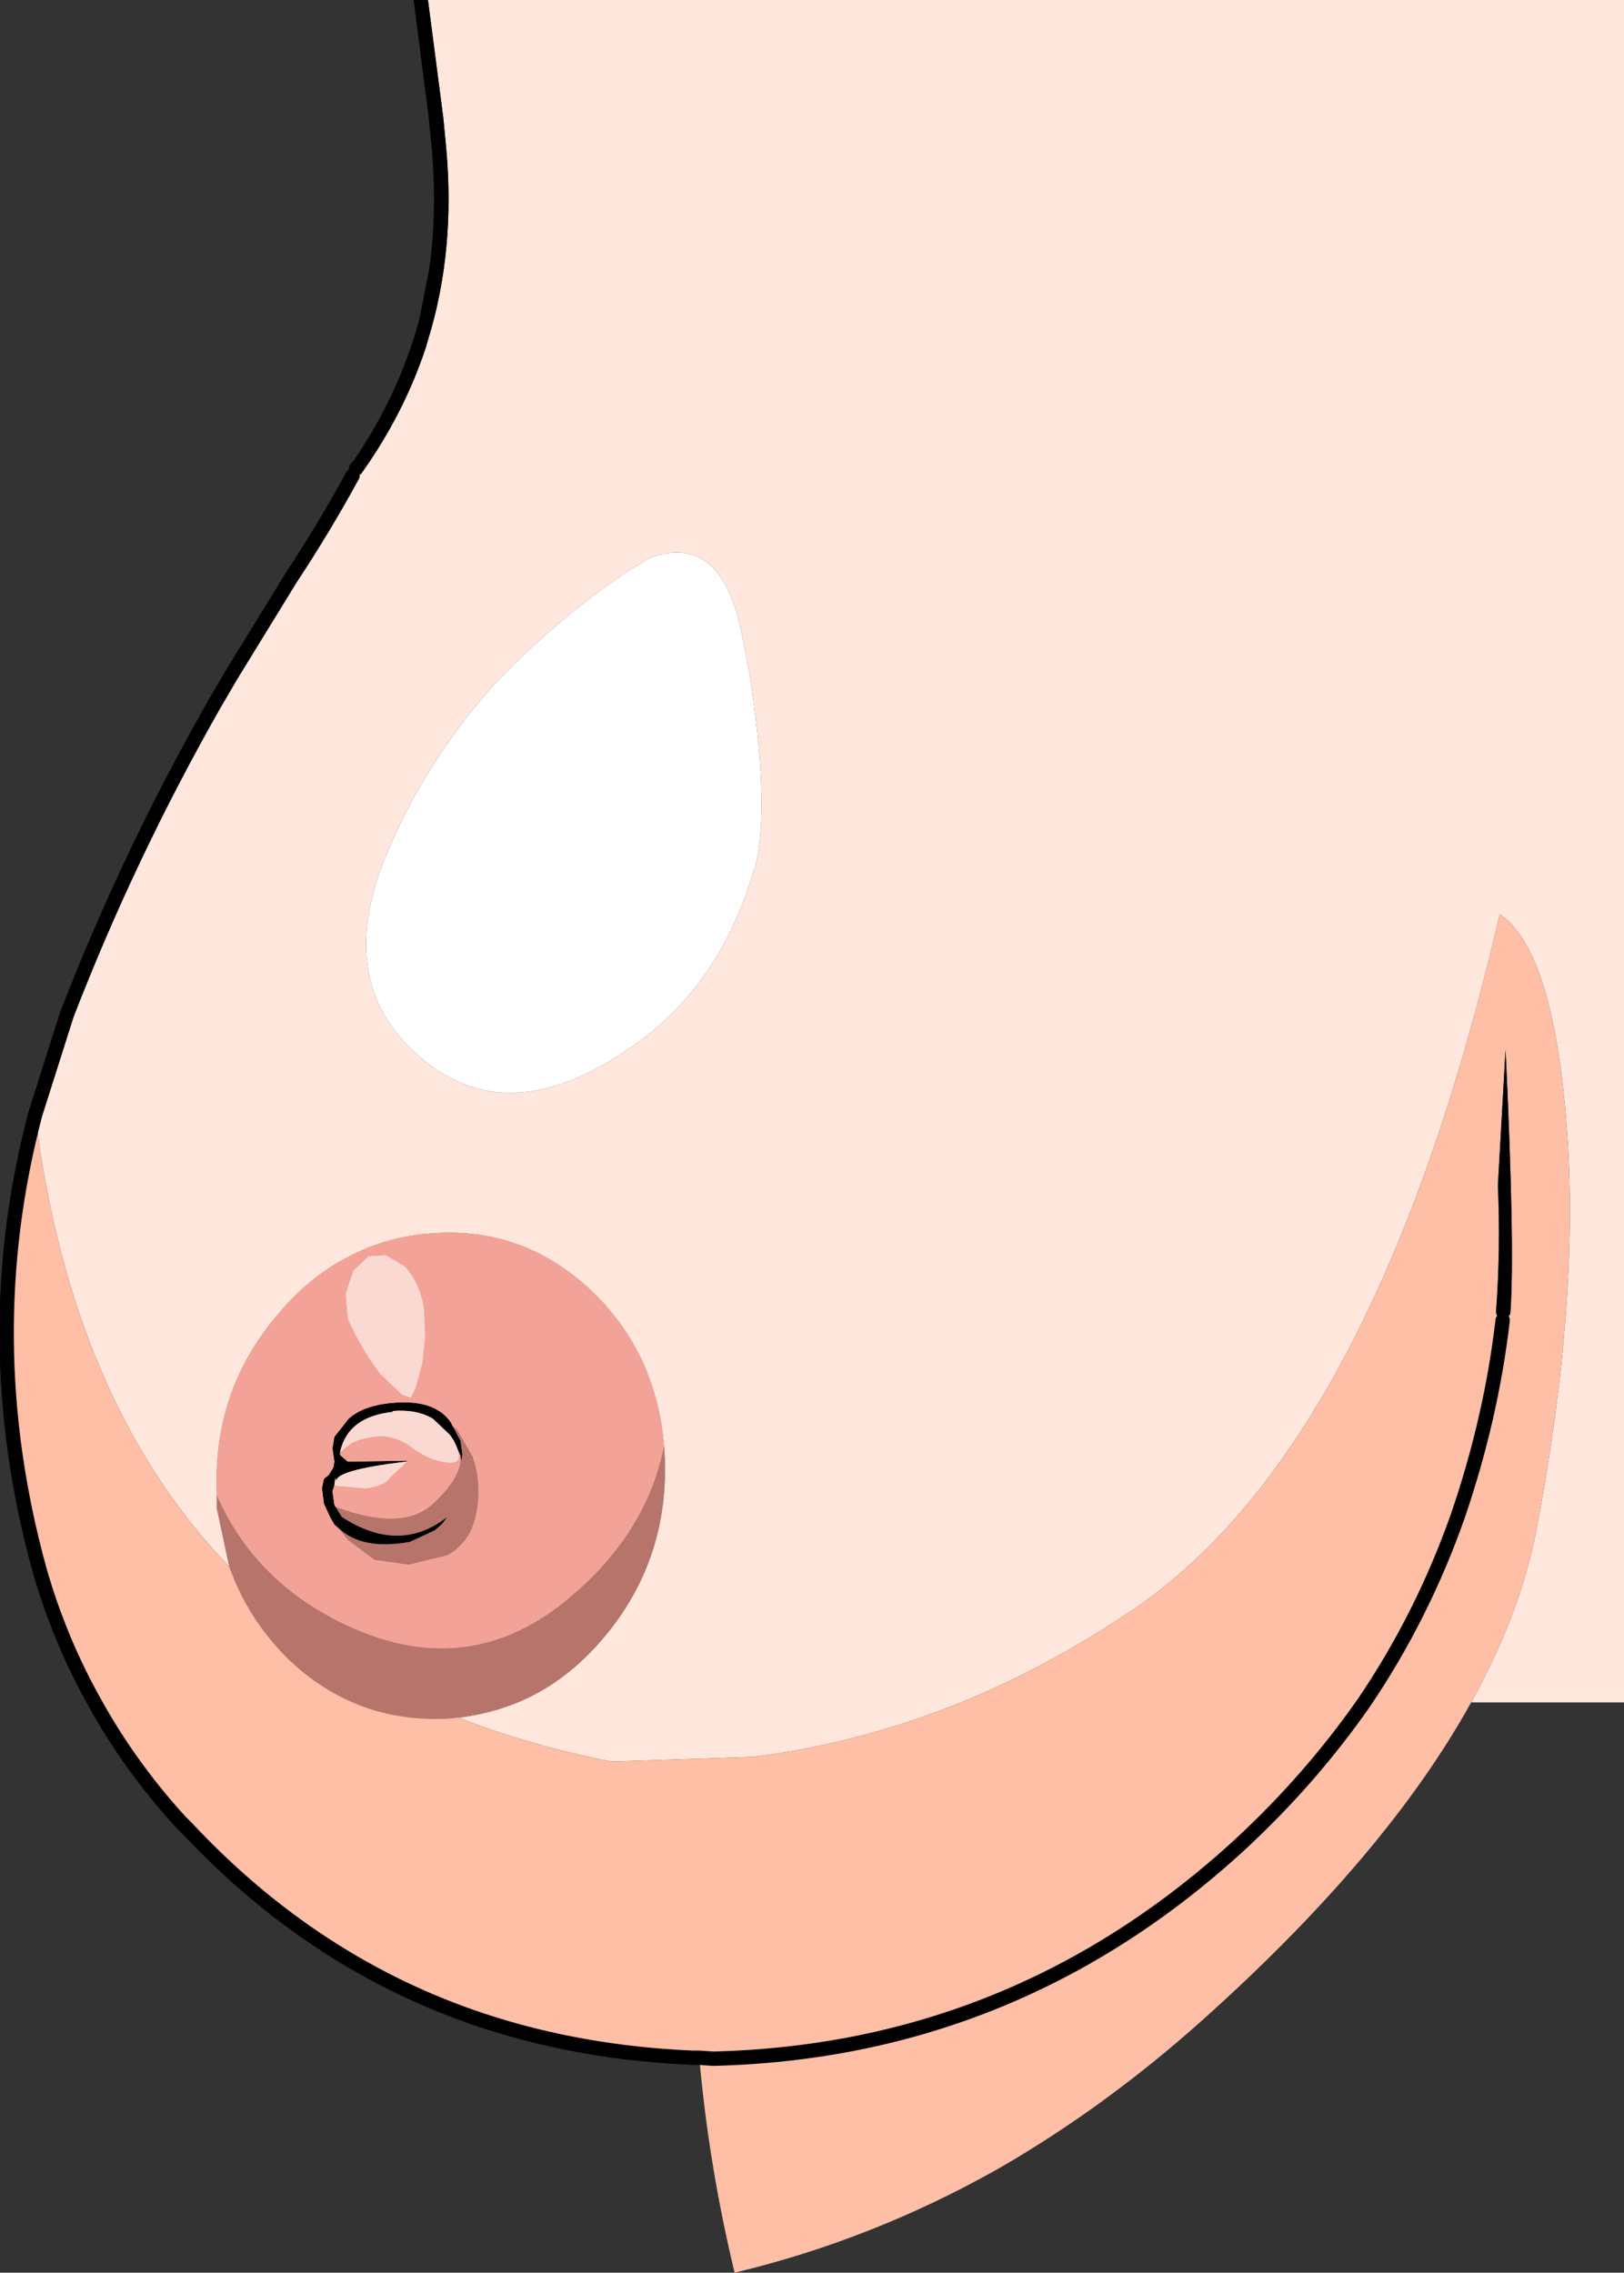
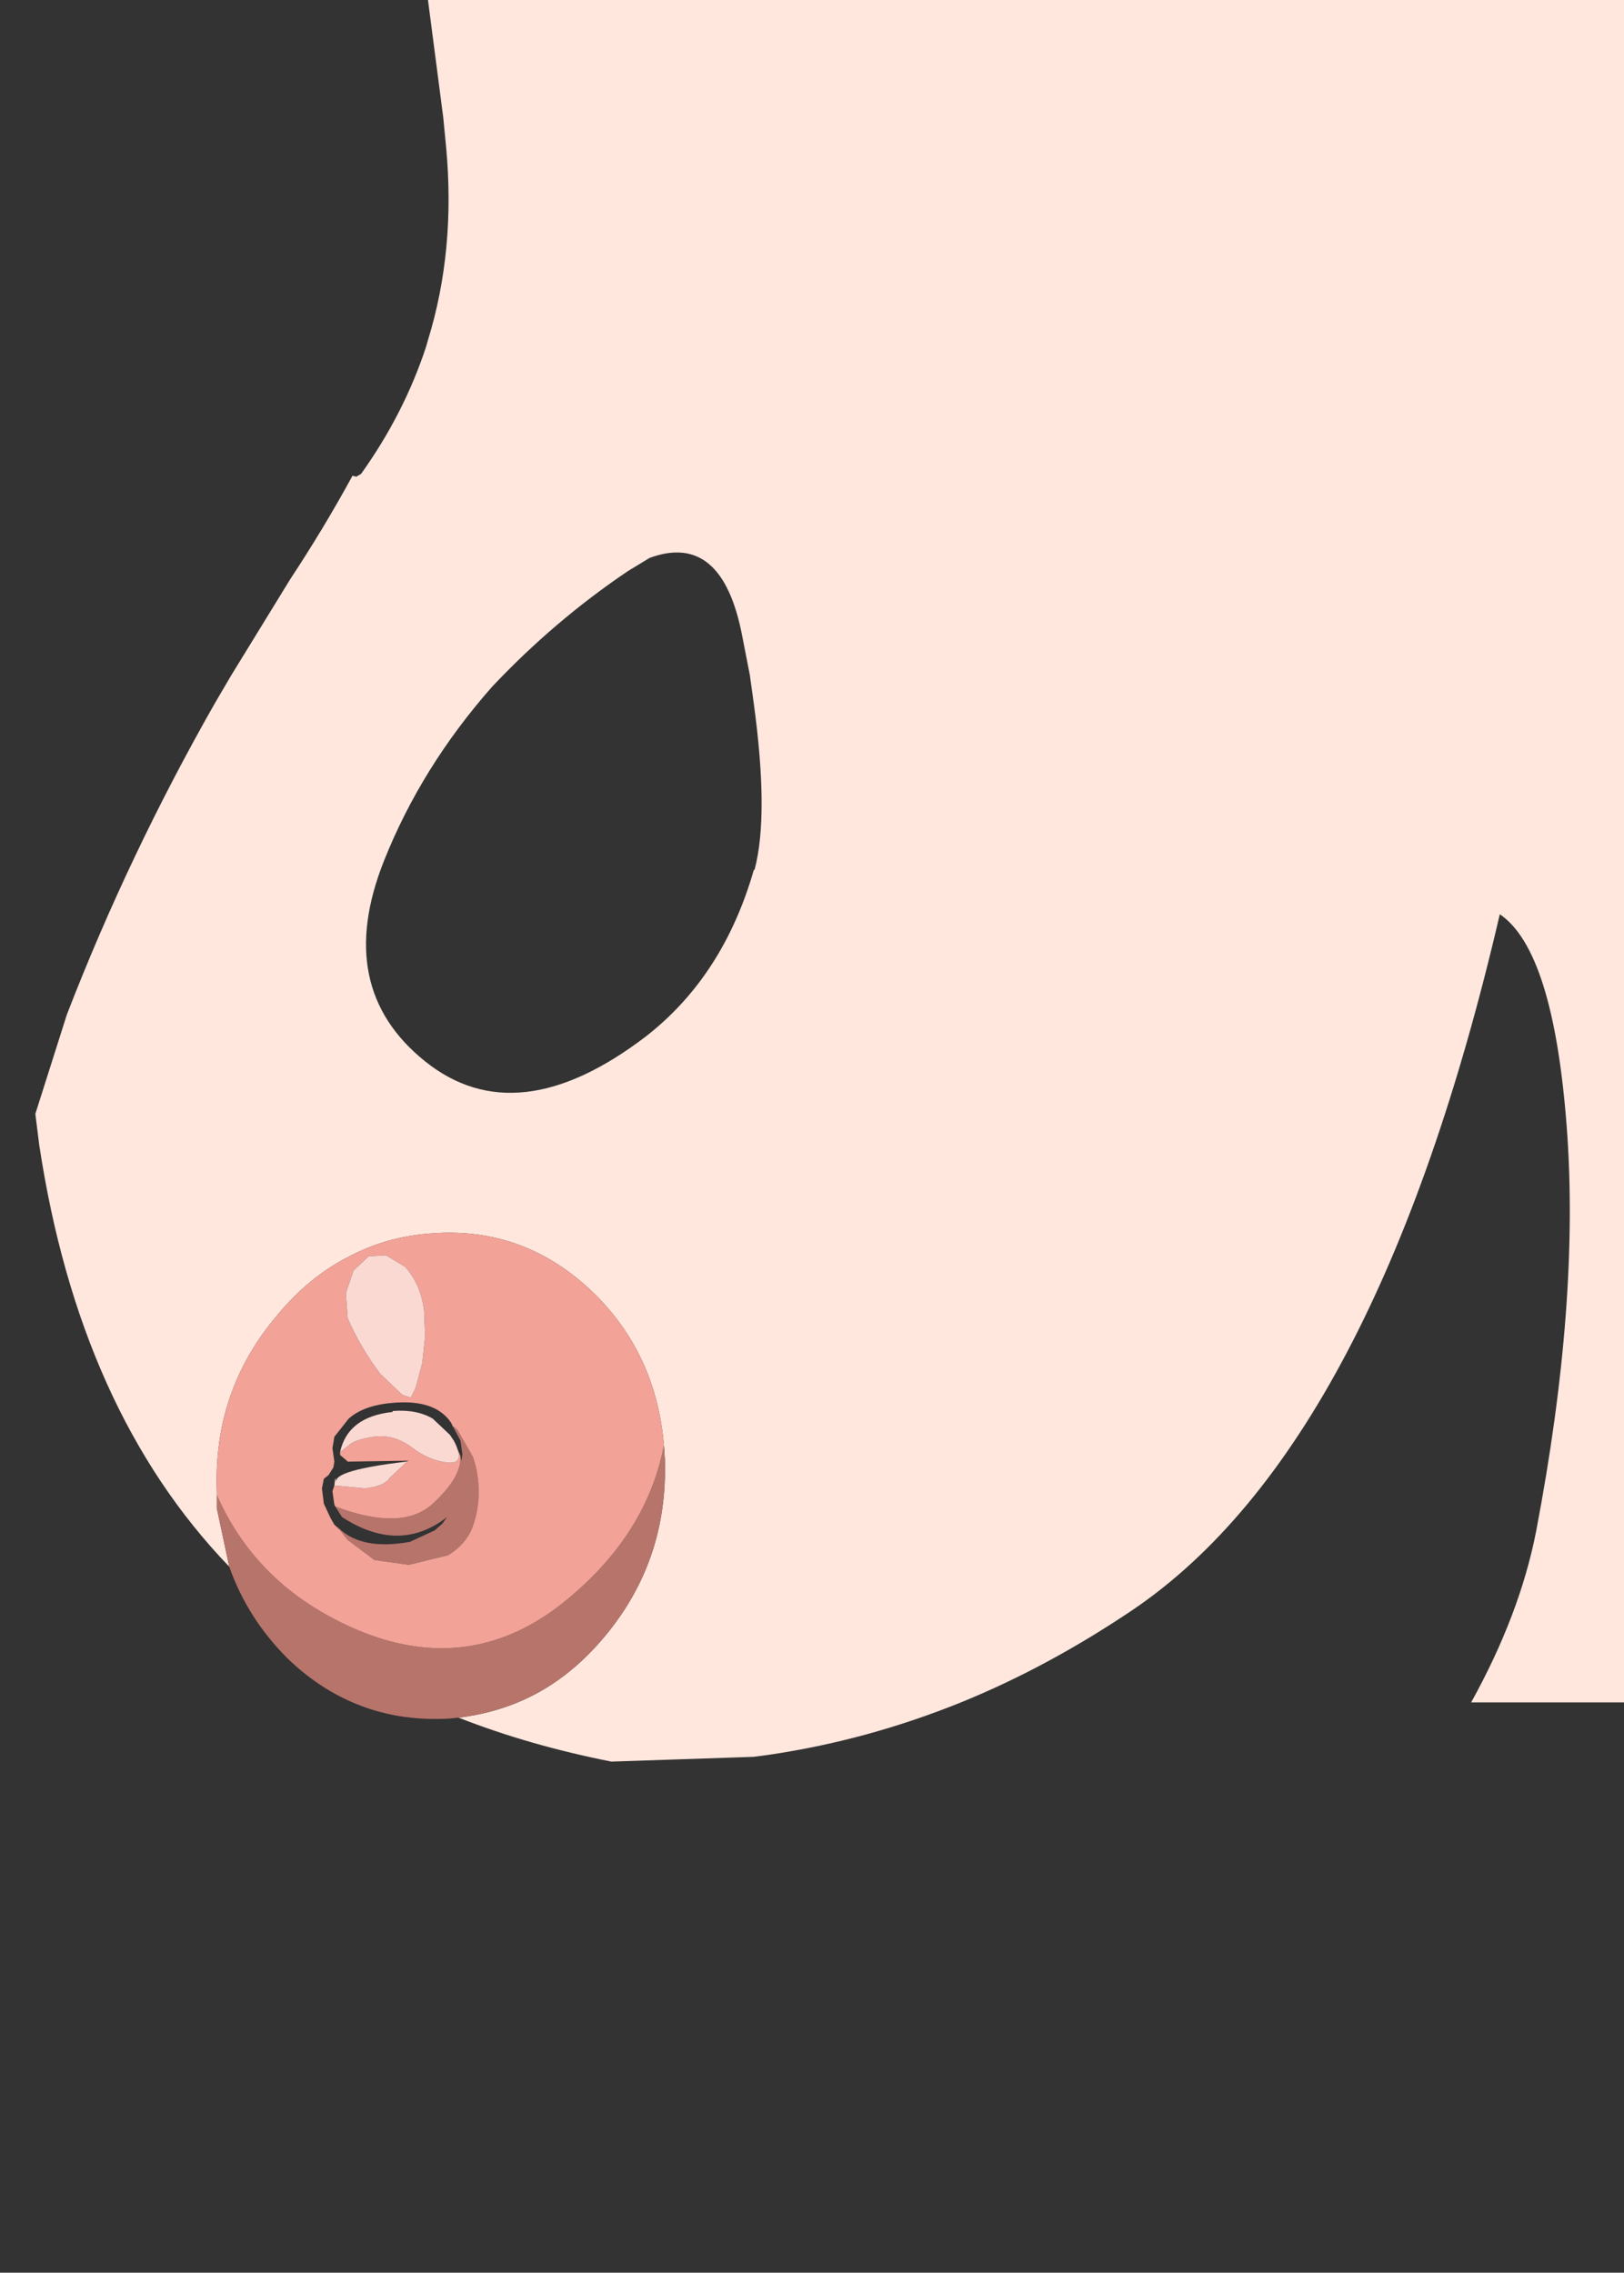
<svg xmlns="http://www.w3.org/2000/svg" height="118.95px" width="85.0px">
  <rect width="100%" height="100%" fill="#333333" stroke="none" />
  <g transform="matrix(1.0, 0.0, 0.0, 1.0, 42.7, 59.45)">
    <path d="M34.3 29.65 Q36.85 25.05 37.7 20.7 40.0 8.65 39.3 -0.5 38.6 -9.7 35.8 -11.6 29.35 16.15 16.6 24.8 12.15 27.8 7.6 29.65 2.65 31.65 -2.5 32.4 L-3.25 32.5 -10.7 32.75 Q-15.0 31.9 -18.7 30.45 -17.05 30.25 -15.6 29.65 -13.05 28.6 -11.05 26.2 -7.75 22.25 -7.9 17.0 L-7.9 16.95 -7.95 16.2 Q-8.35 11.45 -11.6 8.25 -15.2 4.75 -20.05 5.1 -22.45 5.25 -24.5 6.35 -26.55 7.4 -28.2 9.4 -31.55 13.35 -31.35 18.6 L-31.35 18.8 -31.35 19.5 -30.7 22.55 Q-38.55 14.4 -40.65 0.45 L-40.85 -1.15 -39.2 -6.35 Q-35.95 -14.75 -31.45 -22.65 L-30.6 -24.1 -27.5 -29.15 Q-25.75 -31.8 -24.25 -34.55 L-24.05 -34.5 -23.8 -34.65 Q-21.55 -37.8 -20.4 -41.3 L-20.3 -41.65 Q-18.85 -46.35 -19.35 -51.75 L-19.5 -53.3 -20.3 -59.45 42.3 -59.45 42.3 29.65 34.3 29.65 M-8.7 -30.25 L-9.85 -29.55 Q-13.7 -26.95 -16.95 -23.5 -20.65 -19.3 -22.6 -14.4 -25.25 -7.75 -20.45 -3.9 -15.65 -0.05 -8.9 -5.2 -4.85 -8.35 -3.25 -13.9 L-3.2 -13.95 Q-2.45 -16.8 -3.25 -22.65 L-3.45 -24.1 -3.85 -26.15 Q-4.9 -31.65 -8.7 -30.25" fill="#ffe7dd" fill-rule="evenodd" stroke="none" />
-     <path d="M-40.85 -1.15 L-40.65 0.45 Q-38.55 14.4 -30.7 22.55 L-31.35 19.5 -31.35 18.8 -31.35 18.6 Q-31.55 13.35 -28.2 9.4 -26.55 7.4 -24.5 6.35 -22.45 5.25 -20.05 5.1 -15.2 4.75 -11.6 8.25 -8.35 11.45 -7.95 16.2 L-7.9 16.95 -7.9 17.0 Q-7.75 22.25 -11.05 26.2 -13.05 28.6 -15.6 29.65 -17.05 30.25 -18.7 30.45 -15.0 31.9 -10.7 32.75 L-3.25 32.5 -2.5 32.4 Q2.65 31.65 7.6 29.65 12.15 27.8 16.6 24.8 29.35 16.15 35.8 -11.6 38.6 -9.7 39.3 -0.5 40.0 8.65 37.7 20.7 36.85 25.05 34.3 29.65 29.85 37.7 20.1 46.4 15.1 50.85 9.65 54.0 3.05 57.75 -4.25 59.5 -5.6 53.9 -6.1 48.25 L-6.45 48.25 Q-12.3 48.0 -17.45 46.3 -26.2 43.4 -32.9 36.25 L-33.25 35.9 Q-35.9 33.0 -37.75 29.65 -39.6 26.35 -40.65 22.65 -43.95 10.6 -40.85 -1.15 M35.95 9.65 Q35.35 14.8 33.6 19.9 31.75 25.15 28.7 29.65 25.95 33.6 22.3 37.0 10.5 47.9 -5.35 48.3 L-6.1 48.25 -5.35 48.3 Q10.5 47.9 22.3 37.0 25.95 33.6 28.7 29.65 31.75 25.15 33.6 19.9 35.35 14.8 35.95 9.65 L36.2 9.55 36.35 9.3 Q36.6 5.95 36.1 -4.5 L35.7 2.6 Q35.85 5.9 35.6 9.25 L35.7 9.5 35.95 9.65" fill="#ffbea6" fill-rule="evenodd" stroke="none" />
-     <path d="M-20.3 -59.45 L-19.5 -53.3 -19.35 -51.75 Q-18.85 -46.35 -20.3 -41.65 L-20.4 -41.3 Q-21.55 -37.8 -23.8 -34.65 L-24.05 -34.5 -24.25 -34.55 -24.3 -34.6 -24.45 -34.85 -24.4 -35.1 -24.15 -35.4 Q-21.8 -38.85 -20.75 -42.75 L-20.25 -45.3 -20.15 -46.0 Q-19.8 -49.2 -20.2 -52.65 L-20.25 -53.2 -21.05 -59.45 -20.3 -59.45 M35.95 9.65 L35.7 9.5 35.6 9.25 Q35.85 5.9 35.7 2.6 L36.1 -4.5 Q36.6 5.95 36.35 9.3 L36.2 9.55 35.95 9.65" fill="#000000" fill-rule="evenodd" stroke="none" />
-     <path d="M-8.7 -30.25 Q-4.9 -31.65 -3.85 -26.15 L-3.45 -24.1 -3.25 -22.65 Q-2.45 -16.8 -3.2 -13.95 L-3.25 -13.9 Q-4.85 -8.35 -8.9 -5.2 -15.65 -0.05 -20.45 -3.9 -25.25 -7.75 -22.6 -14.4 -20.65 -19.3 -16.95 -23.5 -13.7 -26.95 -9.85 -29.55 L-8.7 -30.25" fill="#ffffff" fill-rule="evenodd" stroke="none" />
-     <path d="M-24.25 -34.55 Q-25.75 -31.8 -27.5 -29.15 L-30.6 -24.1 -31.45 -22.65 Q-35.95 -14.75 -39.2 -6.35 L-40.85 -1.15 Q-43.95 10.6 -40.65 22.65 -39.6 26.35 -37.75 29.65 -35.9 33.0 -33.25 35.9 L-32.9 36.25 Q-26.2 43.4 -17.45 46.3 -12.3 48.0 -6.45 48.25 L-6.1 48.25 -5.35 48.3 Q10.5 47.9 22.3 37.0 25.95 33.6 28.7 29.65 31.75 25.15 33.6 19.9 35.35 14.8 35.95 9.65" fill="none" stroke="#000000" stroke-linecap="round" stroke-linejoin="round" stroke-width="0.75" />
    <path d="M-7.95 16.2 L-7.9 16.95 -7.9 17.0 Q-7.75 22.25 -11.05 26.2 -13.05 28.6 -15.6 29.65 -17.05 30.25 -18.7 30.45 L-19.2 30.5 Q-21.95 30.65 -24.25 29.65 -26.1 28.85 -27.65 27.35 -29.75 25.25 -30.7 22.55 L-31.35 19.5 -31.35 18.8 Q-29.15 23.8 -23.65 26.0 -18.15 28.15 -13.5 24.65 -8.9 21.1 -7.95 16.2 M-19.0 15.2 Q-18.9 15.25 -18.75 15.4 L-17.95 16.8 Q-17.65 17.65 -17.65 18.65 -17.65 19.65 -18.0 20.55 -18.35 21.4 -19.25 21.95 L-21.3 22.45 -23.1 22.2 -24.5 21.15 -24.9 20.65 -25.2 20.35 -24.95 20.55 Q-23.75 21.7 -21.25 21.25 L-19.95 20.65 -19.55 20.3 -19.3 19.95 Q-21.8 21.9 -24.8 19.95 L-25.15 19.4 Q-21.7 20.7 -20.1 19.3 -18.55 17.9 -18.6 16.8 L-18.55 17.0 -18.5 16.65 -18.6 15.95 -19.0 15.2" fill="#b7746b" fill-rule="evenodd" stroke="none" />
-     <path d="M-25.2 20.35 L-25.4 20.0 -25.75 19.25 -25.85 18.45 -25.75 17.95 -25.5 17.75 -25.25 17.35 -25.2 17.05 -25.3 16.35 -25.2 15.75 -24.45 14.8 Q-23.55 14.0 -21.7 13.95 -19.85 13.9 -19.1 15.0 L-19.0 15.2 -18.6 15.95 -18.5 16.65 -18.55 17.0 -18.6 16.8 -18.6 16.75 -18.95 15.95 -19.15 15.65 -20.05 14.8 Q-20.9 14.3 -22.15 14.4 L-22.15 14.45 Q-24.5 14.7 -24.9 16.55 L-24.9 16.7 -24.55 17.0 -24.5 17.05 -21.3 17.0 -21.45 17.05 Q-25.2 17.5 -25.1 18.1 L-25.15 17.9 -25.2 18.3 -25.3 18.6 -25.2 19.3 -25.15 19.4 -24.8 19.95 Q-21.8 21.9 -19.3 19.95 L-19.55 20.3 -19.95 20.65 -21.25 21.25 Q-23.75 21.7 -24.95 20.55 L-25.2 20.35" fill="#000000" fill-rule="evenodd" stroke="none" />
    <path d="M-31.35 18.8 L-31.35 18.6 Q-31.55 13.35 -28.2 9.4 -26.55 7.4 -24.5 6.35 -22.45 5.25 -20.05 5.1 -15.2 4.75 -11.6 8.25 -8.35 11.45 -7.95 16.2 -8.9 21.1 -13.5 24.65 -18.15 28.15 -23.65 26.0 -29.15 23.8 -31.35 18.8 M-19.0 15.2 L-19.1 15.0 Q-19.85 13.9 -21.7 13.95 -23.55 14.0 -24.45 14.8 L-25.2 15.75 -25.3 16.35 -25.2 17.05 -25.25 17.35 -25.5 17.75 -25.75 17.95 -25.85 18.45 -25.75 19.25 -25.4 20.0 -25.2 20.35 -24.9 20.65 -24.5 21.15 -23.1 22.2 -21.3 22.45 -19.25 21.95 Q-18.35 21.4 -18.0 20.55 -17.65 19.65 -17.65 18.65 -17.65 17.65 -17.95 16.8 L-18.75 15.4 Q-18.9 15.25 -19.0 15.2 M-25.15 19.4 L-25.2 19.3 -25.3 18.6 -25.2 18.3 -23.6 18.45 Q-22.6 18.35 -22.3 17.9 L-21.4 17.05 -21.45 17.05 -21.3 17.0 -24.5 17.05 -24.55 17.0 -24.9 16.7 -24.9 16.55 -24.45 16.2 Q-24.15 15.9 -23.15 15.75 -22.1 15.6 -21.15 16.3 -20.25 17.0 -19.25 17.1 -18.3 17.2 -18.95 15.95 L-18.6 16.75 -18.6 16.8 Q-18.55 17.9 -20.1 19.3 -21.7 20.7 -25.15 19.4 M-24.2 7.05 L-24.6 8.25 -24.5 9.55 Q-23.85 11.05 -22.8 12.45 L-21.65 13.55 -21.2 13.7 -20.95 13.2 -20.6 11.9 -20.45 10.5 -20.5 9.2 Q-20.65 7.8 -21.5 6.85 L-22.5 6.25 -23.4 6.3 -24.2 7.05" fill="#f2a297" fill-rule="evenodd" stroke="none" />
    <path d="M-25.2 18.3 L-25.15 17.9 -25.1 18.1 Q-25.2 17.5 -21.45 17.05 L-21.4 17.05 -22.3 17.9 Q-22.6 18.35 -23.6 18.45 L-25.2 18.3 M-24.9 16.55 Q-24.5 14.7 -22.15 14.45 L-22.15 14.4 Q-20.9 14.3 -20.05 14.8 L-19.15 15.65 -18.95 15.95 Q-18.3 17.2 -19.25 17.1 -20.25 17.0 -21.15 16.3 -22.1 15.6 -23.15 15.75 -24.15 15.9 -24.45 16.2 L-24.9 16.55 M-24.2 7.05 L-23.4 6.3 -22.5 6.25 -21.5 6.85 Q-20.65 7.8 -20.5 9.2 L-20.45 10.5 -20.6 11.9 -20.95 13.2 -21.2 13.7 -21.65 13.55 -22.8 12.45 Q-23.85 11.05 -24.5 9.55 L-24.6 8.25 -24.2 7.05" fill="#fad9d3" fill-rule="evenodd" stroke="none" />
  </g>
</svg>